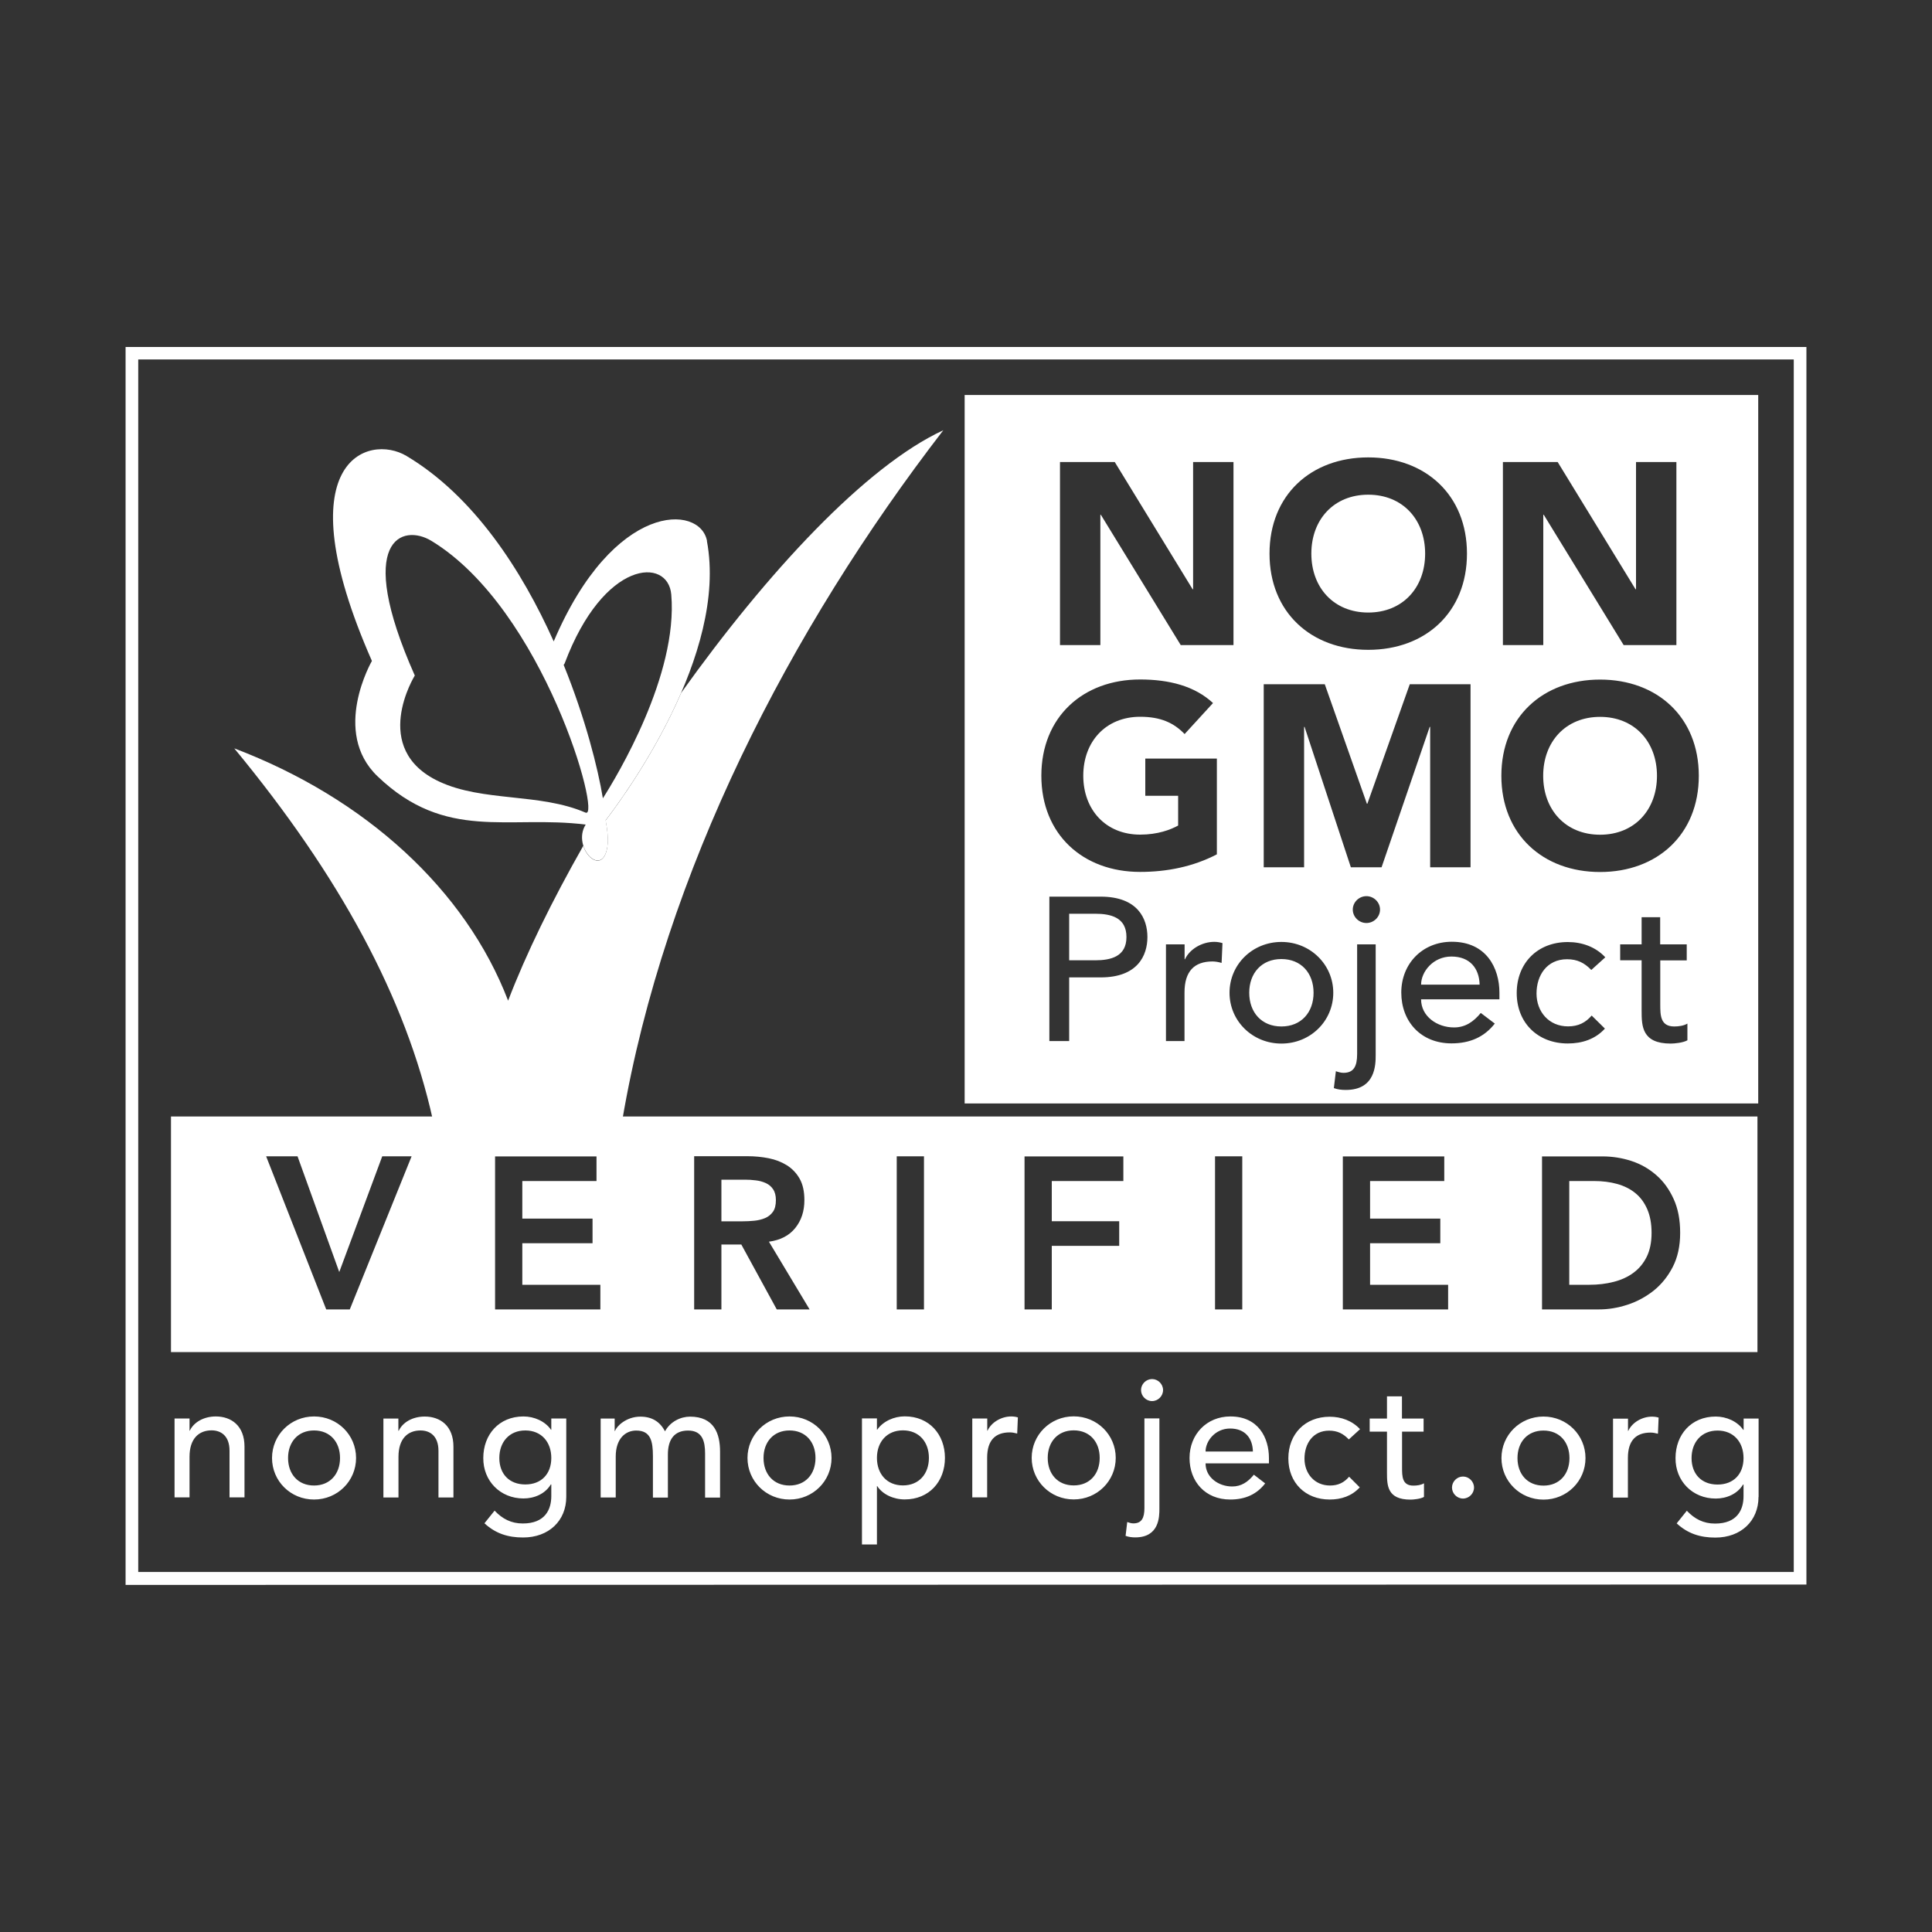
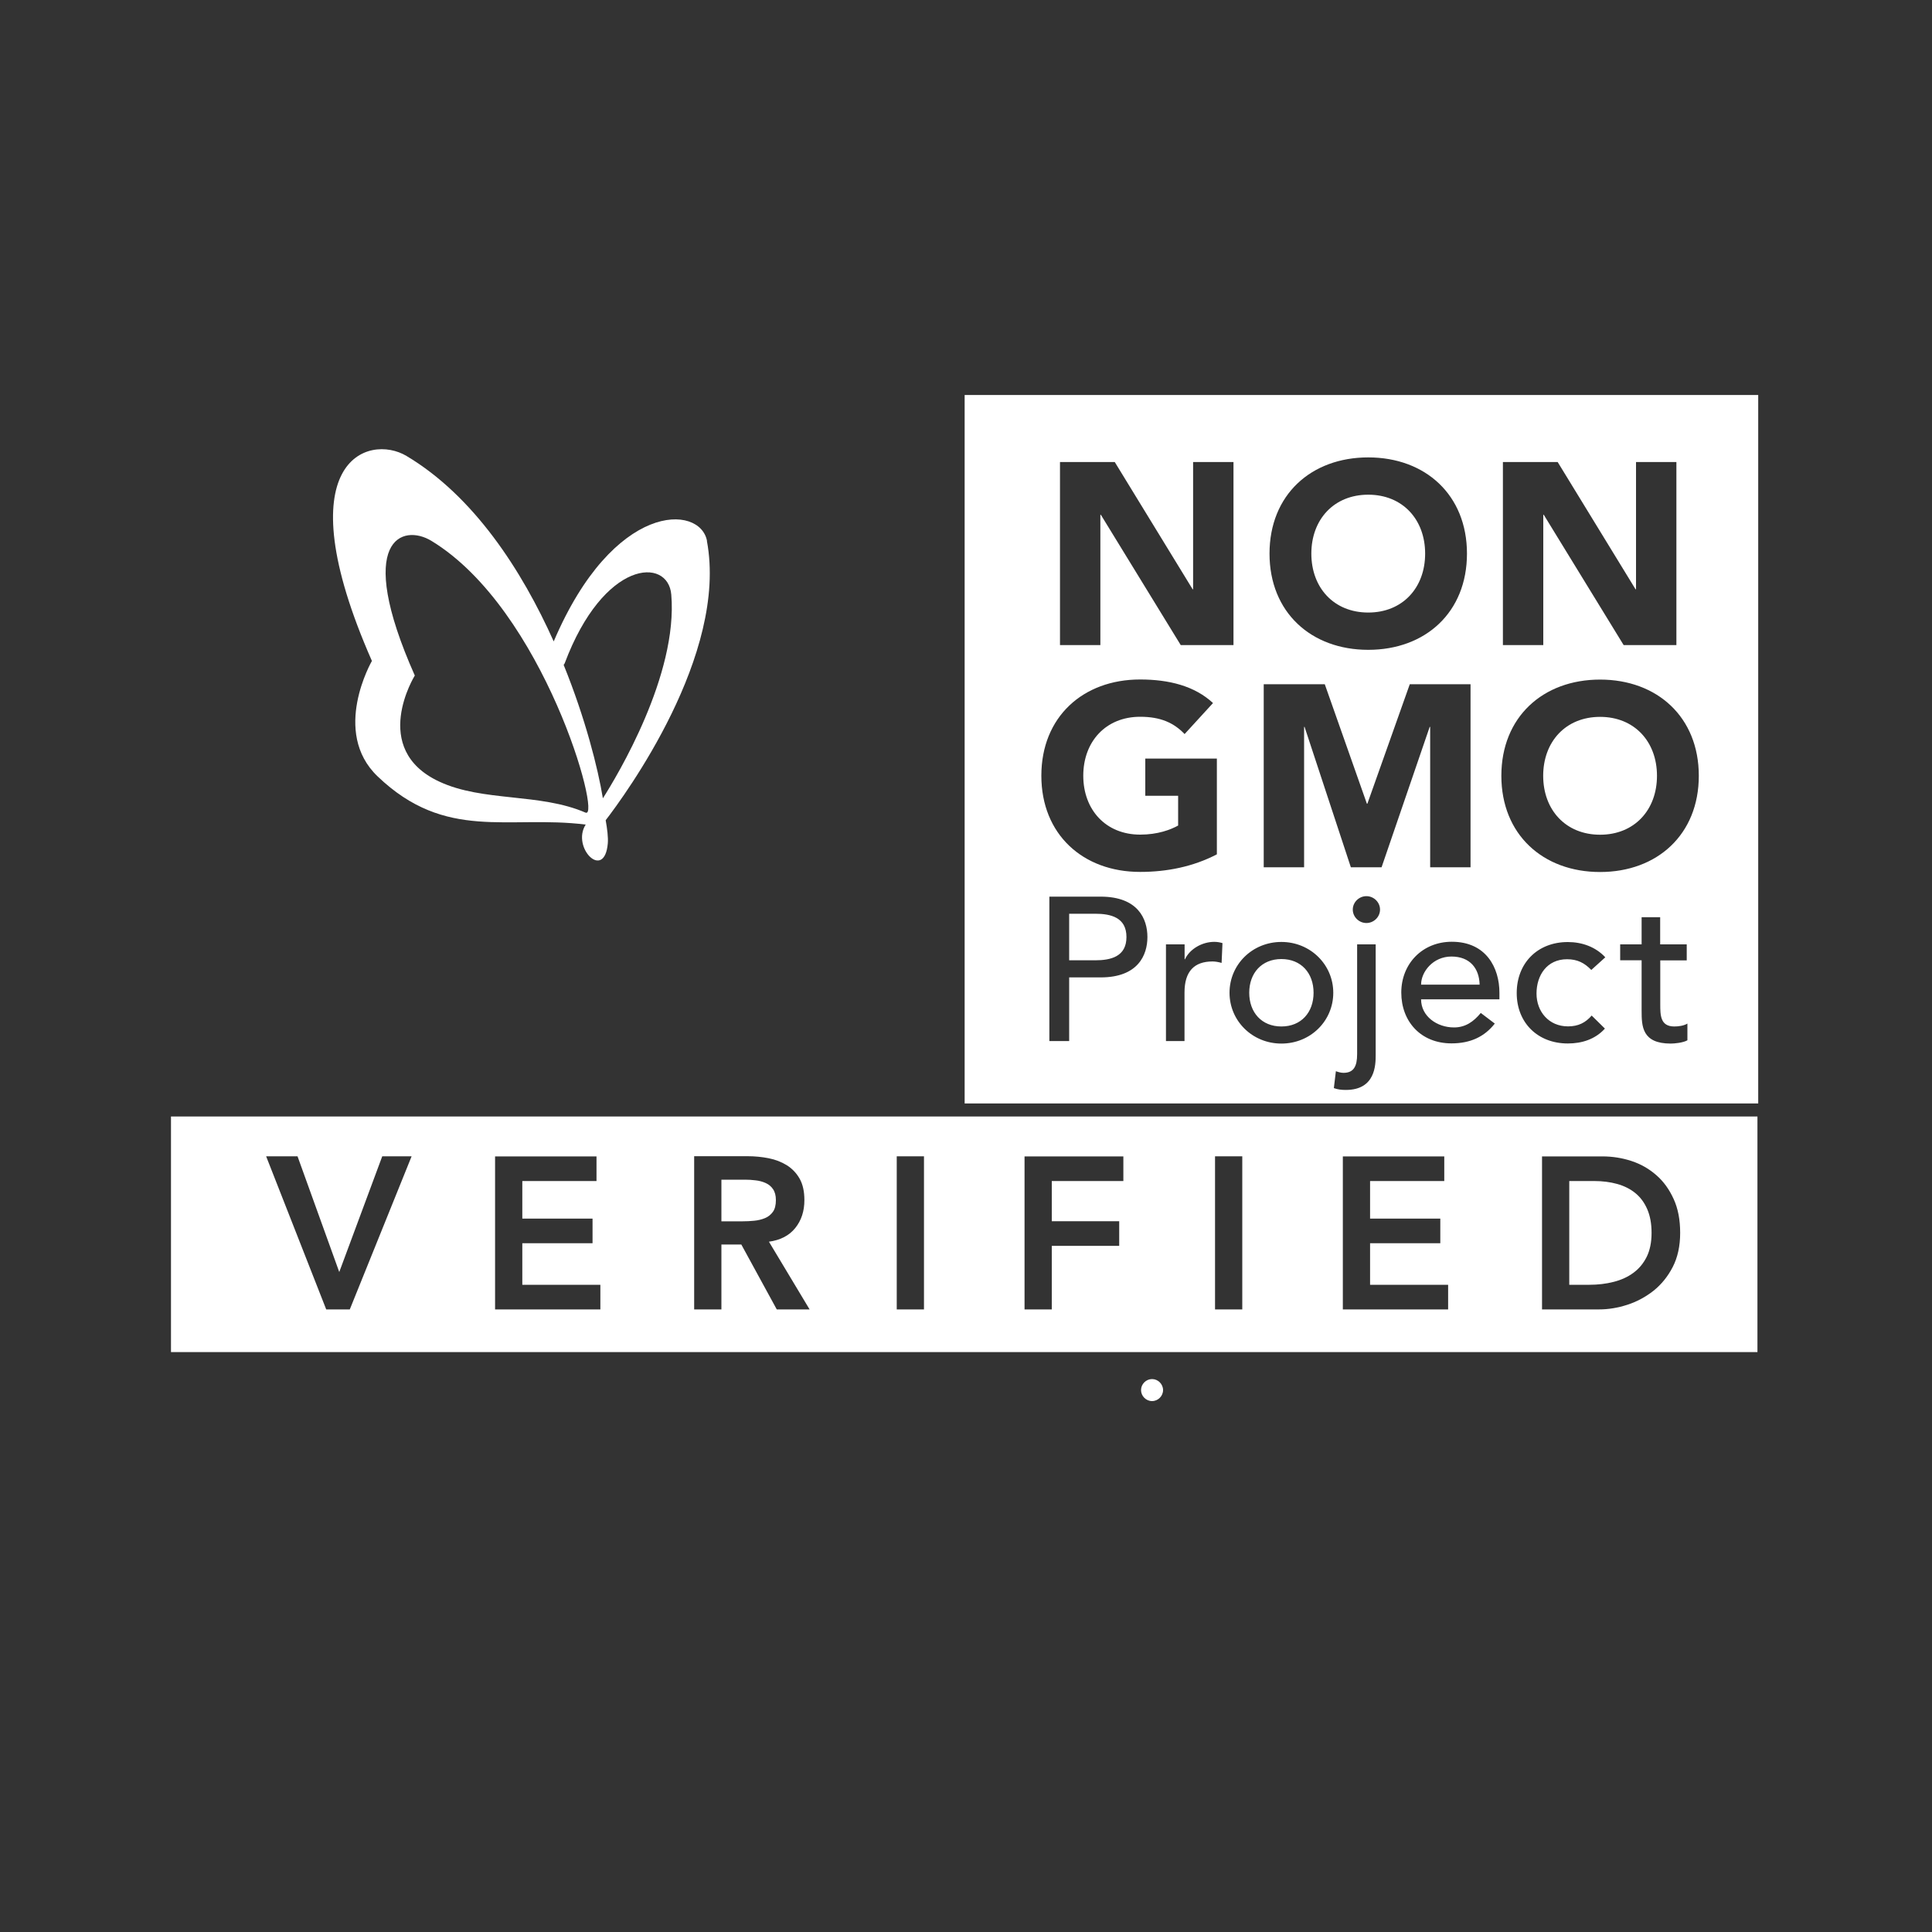
<svg xmlns="http://www.w3.org/2000/svg" viewBox="0 0 200 200" id="Layer_1">
  <rect x="0" y="0" width="200" height="200" fill="#333333" stroke="none" />
  <defs>
    <style>.cls-1{fill:#fff;stroke-width:0px;}</style>
  </defs>
  <path d="m181.93,139.97H17.7v-24.39h164.23v24.39Zm-148.16-4.42h2.44s6.4-15.85,6.4-15.85h-3.04s-4.45,11.98-4.45,11.98l-4.32-11.98h-3.25s6.22,15.85,6.22,15.85Zm17.48,0h10.9s0-2.55,0-2.55h-8.08v-4.3h7.27s0-2.55,0-2.55h-7.27v-3.89h7.68s0-2.55,0-2.55h-10.5s0,15.85,0,15.85Zm20.61,0h2.82s0-6.72,0-6.72h2.06s3.67,6.72,3.67,6.72h3.4s-4.21-7.01-4.21-7.01c1.18-.16,2.09-.63,2.72-1.41.63-.78.95-1.74.95-2.89,0-.9-.16-1.63-.49-2.22-.33-.58-.77-1.04-1.32-1.39-.55-.34-1.18-.59-1.89-.73-.71-.14-1.44-.21-2.2-.21h-5.51s0,15.85,0,15.85Zm2.82-9.13v-4.3h2.44c.36,0,.73.02,1.11.07.38.04.73.14,1.04.28.31.14.57.35.76.64.19.28.29.66.29,1.12,0,.52-.1.93-.31,1.22-.21.29-.48.51-.82.65-.34.14-.71.23-1.11.27-.4.04-.81.06-1.21.06h-2.19Zm18.15,9.13h2.82s0-15.85,0-15.85h-2.82s0,15.85,0,15.85Zm13.23,0h2.82s0-6.58,0-6.58h6.98s0-2.55,0-2.55h-6.98v-4.16h7.41s0-2.55,0-2.55h-10.23s0,15.85,0,15.85Zm19.72,0h2.82s0-15.85,0-15.85h-2.82s0,15.85,0,15.85Zm13.23,0h10.9s0-2.55,0-2.55h-8.08v-4.3h7.27s0-2.55,0-2.55h-7.27v-3.89h7.68s0-2.55,0-2.55h-10.5s0,15.85,0,15.85Zm20.62,0h5.91c.95,0,1.93-.16,2.92-.48.99-.32,1.89-.81,2.71-1.45.81-.65,1.48-1.47,1.99-2.46.51-.99.77-2.17.77-3.53s-.22-2.51-.67-3.5c-.45-.99-1.04-1.82-1.79-2.47-.75-.66-1.6-1.15-2.57-1.47-.97-.32-1.98-.48-3.02-.48h-6.25s0,15.85,0,15.85Zm2.82-2.55v-10.74h2.57c.87,0,1.66.1,2.38.3.72.2,1.35.51,1.88.94.53.43.94.98,1.24,1.67.3.69.45,1.51.45,2.46,0,.97-.17,1.79-.5,2.47-.34.68-.79,1.23-1.38,1.66-.58.43-1.26.74-2.05.94-.78.2-1.62.3-2.5.3h-2.1Z" class="cls-1" />
-   <path d="m187,35.92v128.11s-174,.04-174,.04V35.92h174Zm-172.69,1.29v125.52s171.38,0,171.38,0V37.21s-171.38,0-171.38,0Z" class="cls-1" />
-   <path d="m44.81,115.93c-2.81-12.66-9.65-25.25-20.56-38.46,13.57,5.15,23.94,14.62,28.35,26.12,1.85-4.84,4.55-10.35,7.78-16.03.51,1.62,2.29,2.53,2.53-.24.05-.61-.05-1.5-.22-2.39,1.13-1.47,5.03-6.75,7.82-13.2,8.92-12.5,19.12-23.49,27.14-27.19-15.89,20.61-28.86,45.75-33.23,71.42l-19.61-.03Z" class="cls-1" />
  <path d="m73.18,56.01c2.2,11.76-8.49,26.31-10.48,28.9.16.89.27,1.79.22,2.39-.34,3.94-3.8.44-2.29-1.94-8.01-1-14.47,1.78-21.54-4.99-4.83-4.62-.59-11.95-.59-11.95-9.17-20.83-.35-23.57,3.58-21.22,6.96,4.15,11.93,11.81,15.24,19.2,6.2-14.55,15.16-14.21,15.87-10.4m-3.7,5.55c-.33-3.91-7-3.64-11.04,7.13,0,0-.04.05-.1.15,2.25,5.55,3.55,10.71,4.06,13.81,1.47-2.31,7.79-12.77,7.08-21.09m-8.87,22.57c1.7.74-4.29-21.04-15.96-28.13-2.96-1.8-8.03-.26-1.72,13.94,0,0-4.72,7.6,2.53,10.98,4.53,2.12,10.43,1.16,15.16,3.22" class="cls-1" />
  <path d="m119.26,142.76c.62,0,1.14.52,1.14,1.14s-.52,1.14-1.14,1.14c-.62,0-1.14-.52-1.14-1.14,0-.62.52-1.14,1.14-1.14Z" class="cls-1" />
-   <path d="m18.07,146.84h1.55v1.26s.03,0,.03,0c.4-.86,1.43-1.47,2.69-1.47,1.59,0,2.97.95,2.97,3.12v5.26h-1.55v-4.83c0-1.54-.88-2.11-1.86-2.11-1.29,0-2.28.83-2.28,2.73v4.21h-1.55v-8.18Zm14.44-.21c-2.43,0-4.35,1.92-4.35,4.3s1.91,4.3,4.35,4.3c2.43,0,4.35-1.92,4.35-4.3,0-2.38-1.91-4.3-4.35-4.3m-2.69,4.3c0-1.66,1.04-2.85,2.69-2.85,1.66,0,2.69,1.19,2.69,2.85s-1.04,2.85-2.69,2.85c-1.66,0-2.69-1.19-2.69-2.85Zm9.88,4.09h1.55s0-4.21,0-4.21c0-1.9.98-2.73,2.28-2.73.98,0,1.86.57,1.86,2.11v4.83s1.55,0,1.55,0v-5.26c0-2.17-1.38-3.12-2.97-3.12-1.26,0-2.29.6-2.69,1.47h-.04v-1.26s-1.55,0-1.55,0v8.18Zm18.92-.07v-8.11s-1.55,0-1.55,0v1.17h-.03c-.6-.88-1.74-1.38-2.85-1.38-2.54,0-4.16,1.88-4.16,4.3-.02,2.38,1.76,4.19,4.16,4.19,1.12,0,2.24-.47,2.83-1.45h.05v1.21c0,1.38-.64,2.83-2.95,2.83-1.19,0-2.11-.47-2.92-1.33l-1.05,1.31c1.16,1.07,2.45,1.47,4,1.47,2.67,0,4.47-1.74,4.47-4.21m-4.24-6.87c1.66,0,2.69,1.19,2.69,2.85,0,1.66-1.04,2.74-2.69,2.74-1.66,0-2.69-1.09-2.69-2.74,0-1.66,1.04-2.85,2.69-2.85Zm7.81,6.94h1.55s0-4.24,0-4.24c0-1.85,1-2.69,2.12-2.69,1.5,0,1.73,1.1,1.73,2.66v4.28s1.55,0,1.55,0v-4.47c0-1.45.59-2.47,2.09-2.47,1.5,0,1.76,1.14,1.76,2.38v4.56s1.55,0,1.55,0v-4.76c0-1.83-.59-3.62-3.11-3.62-.98,0-2.05.52-2.59,1.52-.52-1-1.35-1.52-2.55-1.52-1.47,0-2.47,1-2.62,1.48h-.04v-1.28s-1.45,0-1.45,0v8.18Zm19.54-8.39c-2.43,0-4.35,1.92-4.35,4.3,0,2.38,1.92,4.3,4.35,4.3,2.43,0,4.35-1.92,4.35-4.3,0-2.38-1.92-4.3-4.35-4.3m-2.69,4.3c0-1.66,1.04-2.85,2.69-2.85,1.66,0,2.69,1.19,2.69,2.85,0,1.66-1.03,2.85-2.69,2.85-1.66,0-2.69-1.19-2.69-2.85Zm10.19-4.09v13.04s1.55,0,1.55,0v-6.04h.03c.55.85,1.67,1.38,2.85,1.38,2.52,0,4.16-1.85,4.16-4.3,0-2.42-1.62-4.3-4.16-4.3-1.1,0-2.24.5-2.85,1.38h-.03v-1.17s-1.55,0-1.55,0m4.24,1.24c1.66,0,2.69,1.19,2.69,2.85,0,1.66-1.03,2.85-2.69,2.85-1.66,0-2.69-1.19-2.69-2.85,0-1.66,1.04-2.85,2.69-2.85Zm7.17,6.94h1.55s0-4.11,0-4.11c0-1.79.83-2.62,2.35-2.62.24,0,.5.05.76.12l.07-1.67c-.21-.07-.45-.1-.69-.1-1.02,0-2.05.6-2.45,1.47h-.03v-1.26s-1.55,0-1.55,0v8.18Zm10.51-8.39c-2.43,0-4.35,1.92-4.35,4.3,0,2.38,1.92,4.3,4.35,4.3,2.43,0,4.35-1.92,4.35-4.3,0-2.38-1.92-4.3-4.35-4.3m-2.69,4.3c0-1.66,1.04-2.85,2.69-2.85,1.66,0,2.69,1.19,2.69,2.85,0,1.66-1.03,2.85-2.69,2.85-1.66,0-2.69-1.19-2.69-2.85Zm11.56-4.09h-1.55s0,9.28,0,9.28c0,1.03-.29,1.59-1.14,1.59-.21,0-.45-.07-.64-.14l-.17,1.43c.33.12.66.16,1,.16,2.48,0,2.5-2.12,2.5-2.97v-9.35m-1.55,0v9.28c0,1.03-.29,1.59-1.14,1.59-.21,0-.45-.07-.64-.14l-.17,1.43c.33.12.66.16,1,.16,2.48,0,2.5-2.12,2.5-2.97v-9.35s-1.55,0-1.55,0Zm6.33,4.66h6.56s0-.55,0-.55c0-2.11-1.1-4.31-3.99-4.31-2.45,0-4.23,1.85-4.23,4.3,0,2.43,1.62,4.3,4.21,4.3,1.57,0,2.76-.55,3.62-1.67l-1.17-.9c-.6.74-1.29,1.22-2.24,1.22-1.43,0-2.76-.95-2.76-2.38m0-1.24c0-1.09,1-2.38,2.54-2.38,1.57,0,2.33,1.02,2.36,2.38h-4.9Zm15.99-2.31c-.81-.88-1.95-1.29-3.14-1.29-2.55,0-4.28,1.79-4.28,4.31,0,2.52,1.76,4.26,4.28,4.26,1.19,0,2.29-.36,3.11-1.26l-1.1-1.1c-.52.6-1.12.91-1.98.91-1.6,0-2.64-1.24-2.64-2.78,0-1.54.86-2.9,2.55-2.9.86,0,1.47.31,2.04.91l1.17-1.07Zm6.57-1.1h-2.23v-2.3s-1.55,0-1.55,0v2.3h-1.79s0,1.35,0,1.35h1.79v4.26c0,1.31.03,2.78,2.43,2.78.31,0,1.04-.07,1.4-.28v-1.41c-.31.19-.74.24-1.1.24-1.17,0-1.17-.97-1.17-1.88v-3.71h2.23s0-1.35,0-1.35Zm4.09,8.28c.62,0,1.14-.52,1.14-1.14,0-.62-.52-1.14-1.14-1.14s-1.14.52-1.14,1.14c0,.62.52,1.14,1.14,1.14Zm8.33-8.49c-2.43,0-4.35,1.92-4.35,4.3,0,2.38,1.92,4.3,4.35,4.3,2.43,0,4.35-1.92,4.35-4.3,0-2.38-1.92-4.3-4.35-4.3m-2.69,4.3c0-1.66,1.03-2.85,2.69-2.85,1.66,0,2.69,1.19,2.69,2.85,0,1.66-1.03,2.85-2.69,2.85-1.66,0-2.69-1.19-2.69-2.85Zm9.88,4.09h1.55s0-4.11,0-4.11c0-1.79.83-2.62,2.35-2.62.24,0,.5.05.76.12l.07-1.67c-.21-.07-.45-.1-.69-.1-1.02,0-2.05.6-2.45,1.47h-.03v-1.26s-1.55,0-1.55,0v8.18Zm15.08-.07v-8.11s-1.55,0-1.55,0v1.17h-.04c-.6-.88-1.74-1.38-2.85-1.38-2.54,0-4.16,1.88-4.16,4.3-.02,2.38,1.76,4.19,4.16,4.19,1.12,0,2.24-.47,2.83-1.45h.05v1.21c0,1.38-.64,2.83-2.95,2.83-1.19,0-2.11-.47-2.92-1.33l-1.05,1.31c1.16,1.07,2.45,1.47,4,1.47,2.67,0,4.47-1.74,4.47-4.21m-4.24-6.87c1.66,0,2.69,1.19,2.69,2.85,0,1.66-1.04,2.74-2.69,2.74-1.66,0-2.69-1.09-2.69-2.74,0-1.66,1.04-2.85,2.69-2.85Z" class="cls-1" />
  <path d="m182.01,40.89v73.34h-82.15V40.89h82.15Zm-72.28,6.94v18.95s4.18,0,4.18,0v-13.49h.05s8.27,13.49,8.27,13.49h5.46s0-18.95,0-18.95h-4.18s0,13.17,0,13.17h-.05l-8.06-13.17h-5.67m31.91-.48c-5.92,0-10.22,3.88-10.22,9.96,0,6.08,4.31,9.96,10.22,9.96,5.92,0,10.22-3.88,10.22-9.96,0-6.08-4.31-9.96-10.22-9.96m-5.89,9.96c0-3.53,2.33-6.1,5.89-6.1,3.56,0,5.89,2.57,5.89,6.1,0,3.53-2.33,6.1-5.89,6.1-3.56,0-5.89-2.57-5.89-6.1Zm19.83-9.48v18.95s4.18,0,4.18,0v-13.49h.05s8.27,13.49,8.27,13.49h5.46s0-18.95,0-18.95h-4.18s0,13.17,0,13.17h-.05l-8.06-13.17h-5.67m-46.95,44.99v14.95s2.05,0,2.05,0v-6.59h3.26c3.86,0,4.84-2.3,4.84-4.18,0-1.88-.98-4.18-4.84-4.18h-5.31m2.05,1.77h2.69c1.62,0,3.24.38,3.24,2.41,0,2.03-1.62,2.41-3.24,2.41h-2.69v-4.82Zm10.02,3.17v10.01s1.92,0,1.92,0v-5.03c0-2.2,1.02-3.21,2.9-3.21.3,0,.62.06.94.15l.09-2.05c-.26-.08-.55-.13-.85-.13-1.26,0-2.54.74-3.03,1.8h-.04v-1.54s-1.92,0-1.92,0m11.94-.25c-3.01,0-5.37,2.34-5.37,5.26s2.37,5.26,5.37,5.26c3.01,0,5.37-2.34,5.37-5.26,0-2.91-2.37-5.26-5.37-5.26m-3.33,5.26c0-2.03,1.28-3.49,3.33-3.49,2.05,0,3.33,1.46,3.33,3.49,0,2.03-1.28,3.49-3.33,3.49-2.05,0-3.33-1.46-3.33-3.49Zm13.09-5.01h-1.92s0,11.36,0,11.36c0,1.27-.36,1.94-1.41,1.94-.26,0-.55-.08-.79-.17l-.21,1.75c.41.15.81.19,1.24.19,3.07,0,3.09-2.6,3.09-3.63v-11.45m-2.37-3.59c0,.76.64,1.39,1.41,1.39.77,0,1.41-.63,1.41-1.39,0-.76-.64-1.39-1.41-1.39s-1.41.63-1.41,1.39Zm7.08,9.29h8.1s0-.68,0-.68c0-2.58-1.37-5.28-4.93-5.28-3.03,0-5.23,2.26-5.23,5.26,0,2.98,2.01,5.26,5.2,5.26,1.94,0,3.41-.68,4.48-2.05l-1.45-1.1c-.75.91-1.6,1.5-2.77,1.5-1.77,0-3.41-1.16-3.41-2.91m0-1.52c0-1.33,1.24-2.91,3.14-2.91,1.94,0,2.88,1.25,2.92,2.91h-6.06Zm17.62-1.52l1.45-1.31c-1-1.08-2.41-1.58-3.88-1.58-3.16,0-5.29,2.2-5.29,5.28,0,3.08,2.18,5.22,5.29,5.22,1.47,0,2.84-.44,3.84-1.54l-1.37-1.35c-.64.74-1.39,1.12-2.45,1.12-1.98,0-3.26-1.52-3.26-3.4,0-1.88,1.07-3.55,3.16-3.55,1.07,0,1.81.38,2.52,1.12m9.87-1.01v-1.65s-2.75,0-2.75,0v-2.81s-1.92,0-1.92,0v2.81h-2.22s0,1.65,0,1.65h2.22v5.22c0,1.6.04,3.4,3.01,3.4.38,0,1.28-.08,1.73-.34v-1.73c-.38.23-.92.3-1.36.3-1.45,0-1.45-1.18-1.45-2.3v-4.54h2.75m-48.65-10.99v-9.9s-7.41,0-7.41,0v3.85s3.4,0,3.4,0v3.08c-.78.43-2.11.94-3.93.94-3.56,0-5.89-2.57-5.89-6.1,0-3.53,2.33-6.1,5.89-6.1,2.11,0,3.48.62,4.6,1.79l2.94-3.21c-1.9-1.77-4.55-2.44-7.55-2.44-5.91,0-10.22,3.88-10.22,9.96,0,6.08,4.31,9.96,10.22,9.96,2.78,0,5.49-.54,7.95-1.82m4.85-17.61v18.95s4.18,0,4.18,0v-14.53h.05l4.79,14.53h3.18s4.98-14.53,4.98-14.53h.05v14.53s4.18,0,4.18,0v-18.95s-6.29,0-6.29,0l-4.39,12.37h-.05s-4.36-12.37-4.36-12.37h-6.32m34.82-.48c-5.92,0-10.22,3.88-10.22,9.96,0,6.08,4.31,9.96,10.22,9.96,5.91,0,10.22-3.88,10.22-9.96,0-6.08-4.31-9.96-10.22-9.96m-5.89,9.96c0-3.53,2.33-6.1,5.89-6.1,3.56,0,5.89,2.57,5.89,6.1,0,3.53-2.33,6.1-5.89,6.1-3.56,0-5.89-2.57-5.89-6.1Z" class="cls-1" />
</svg>